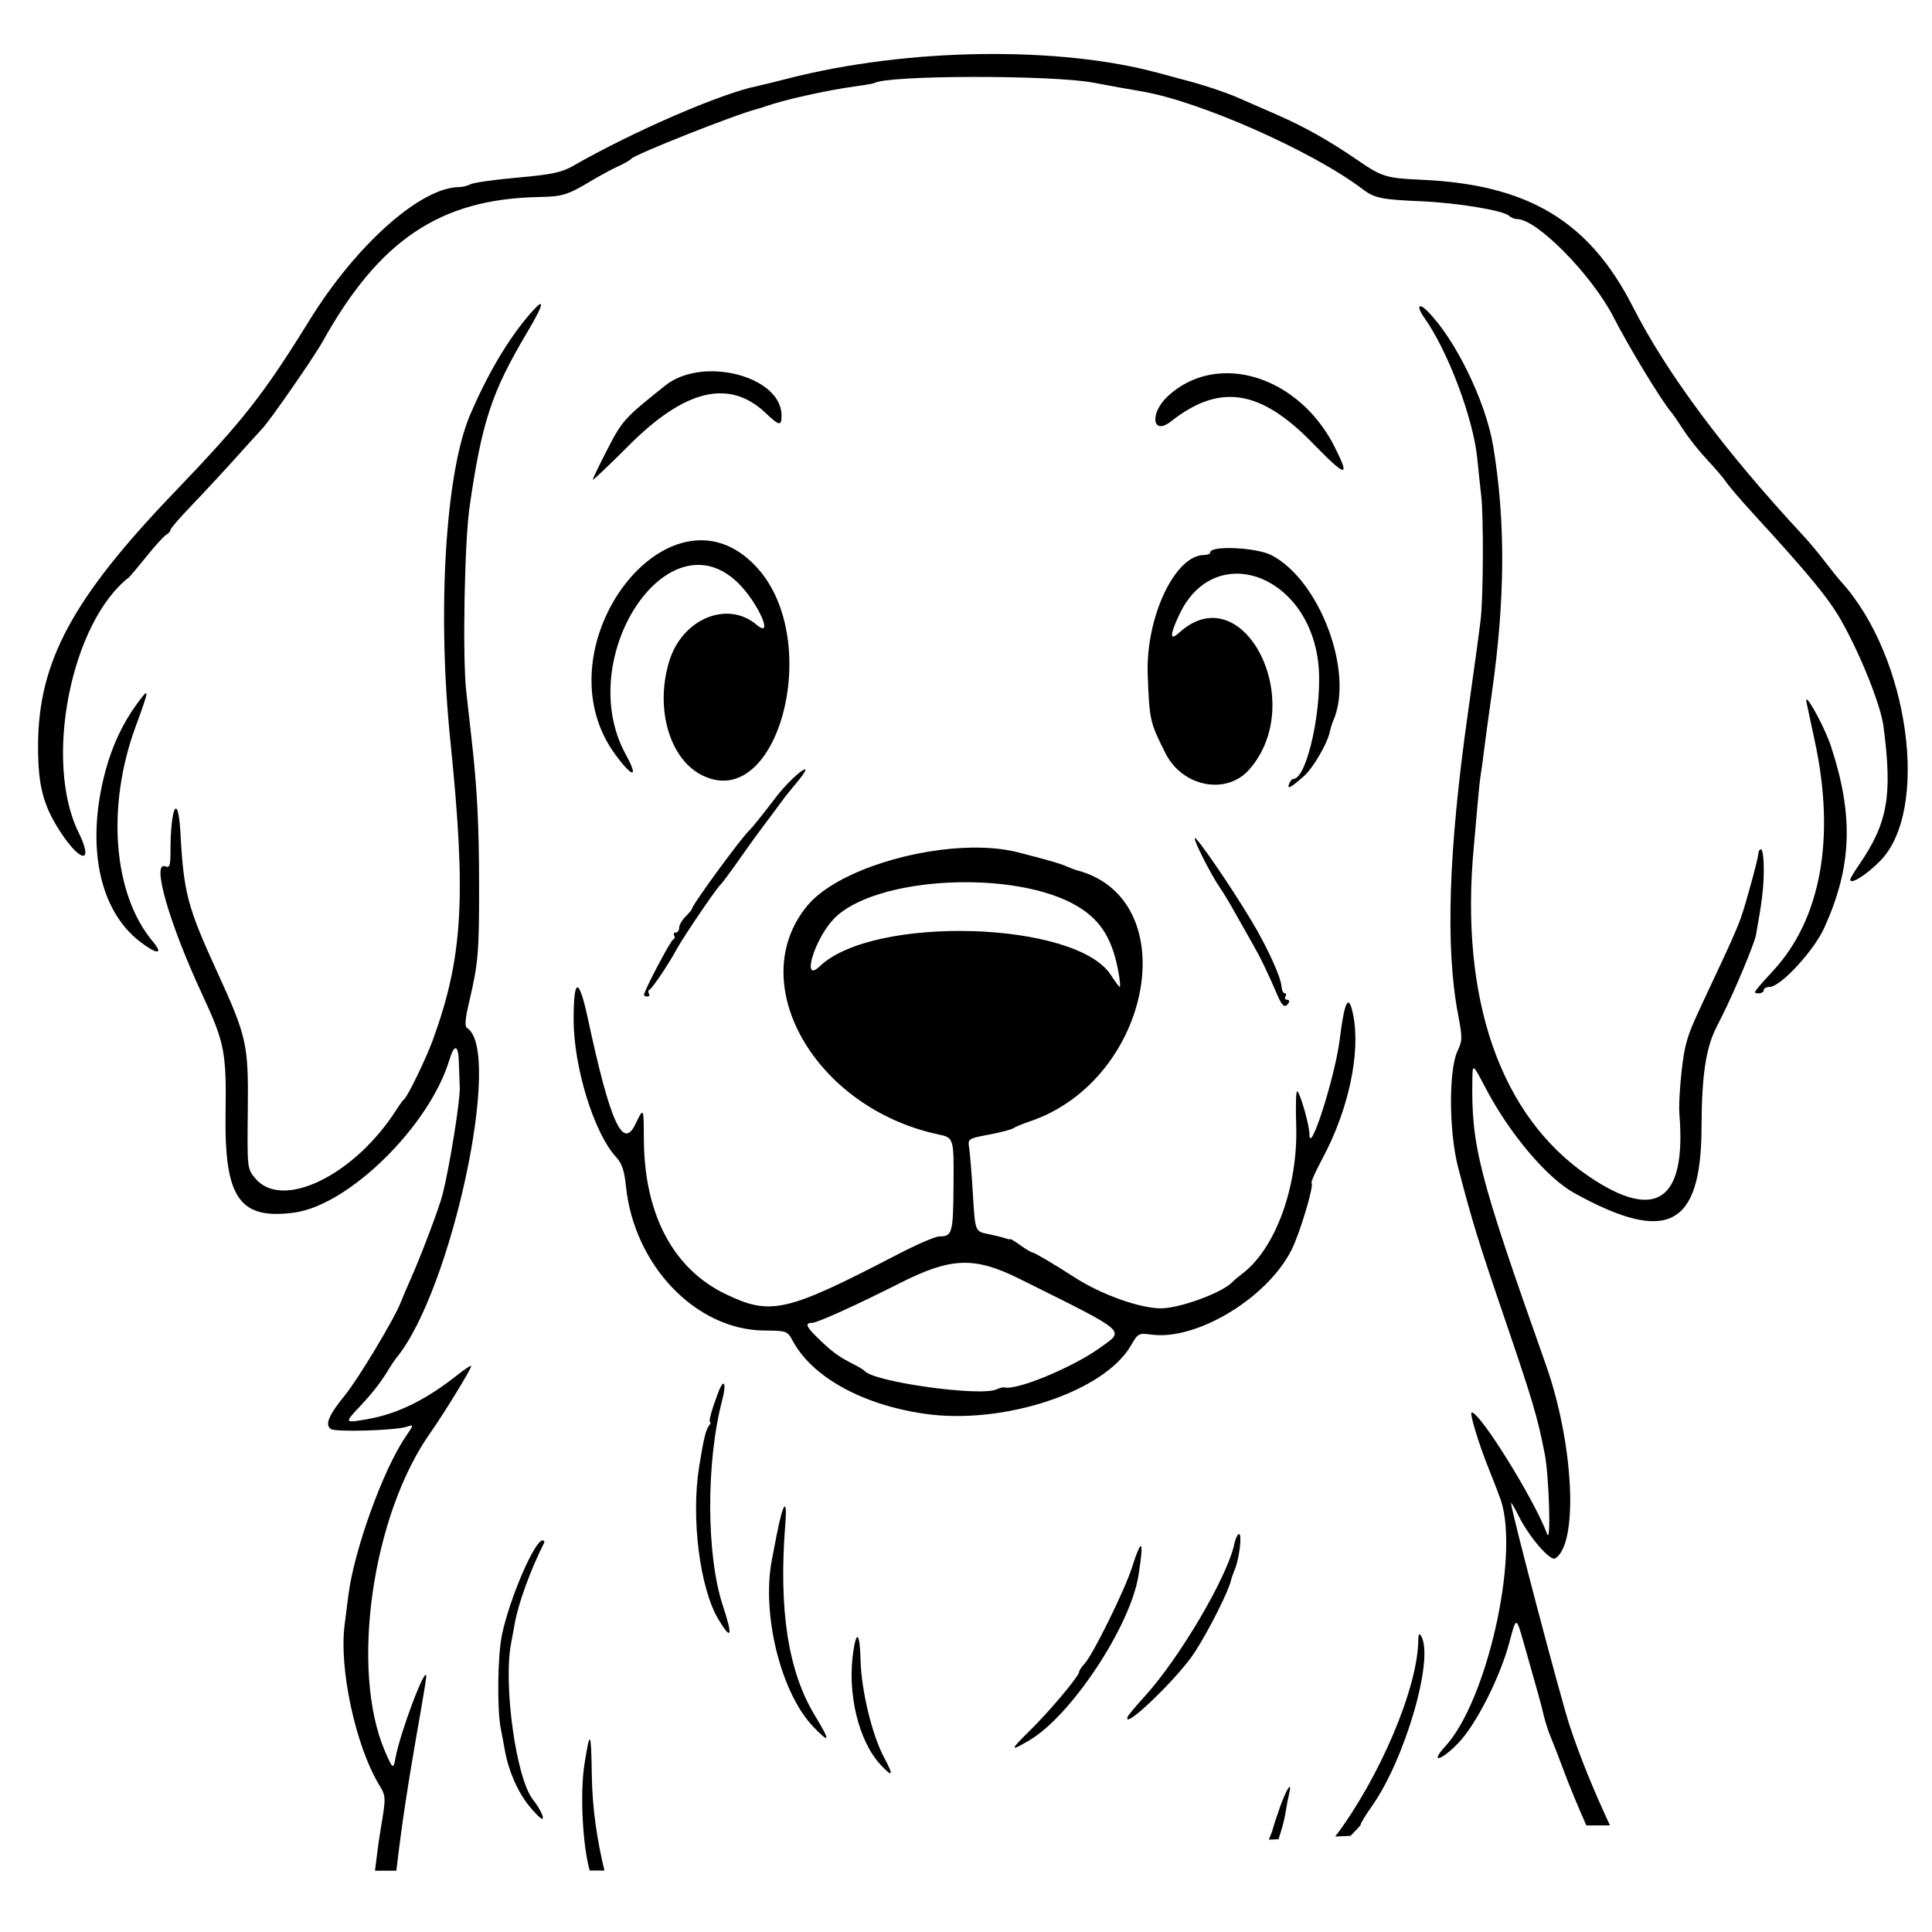
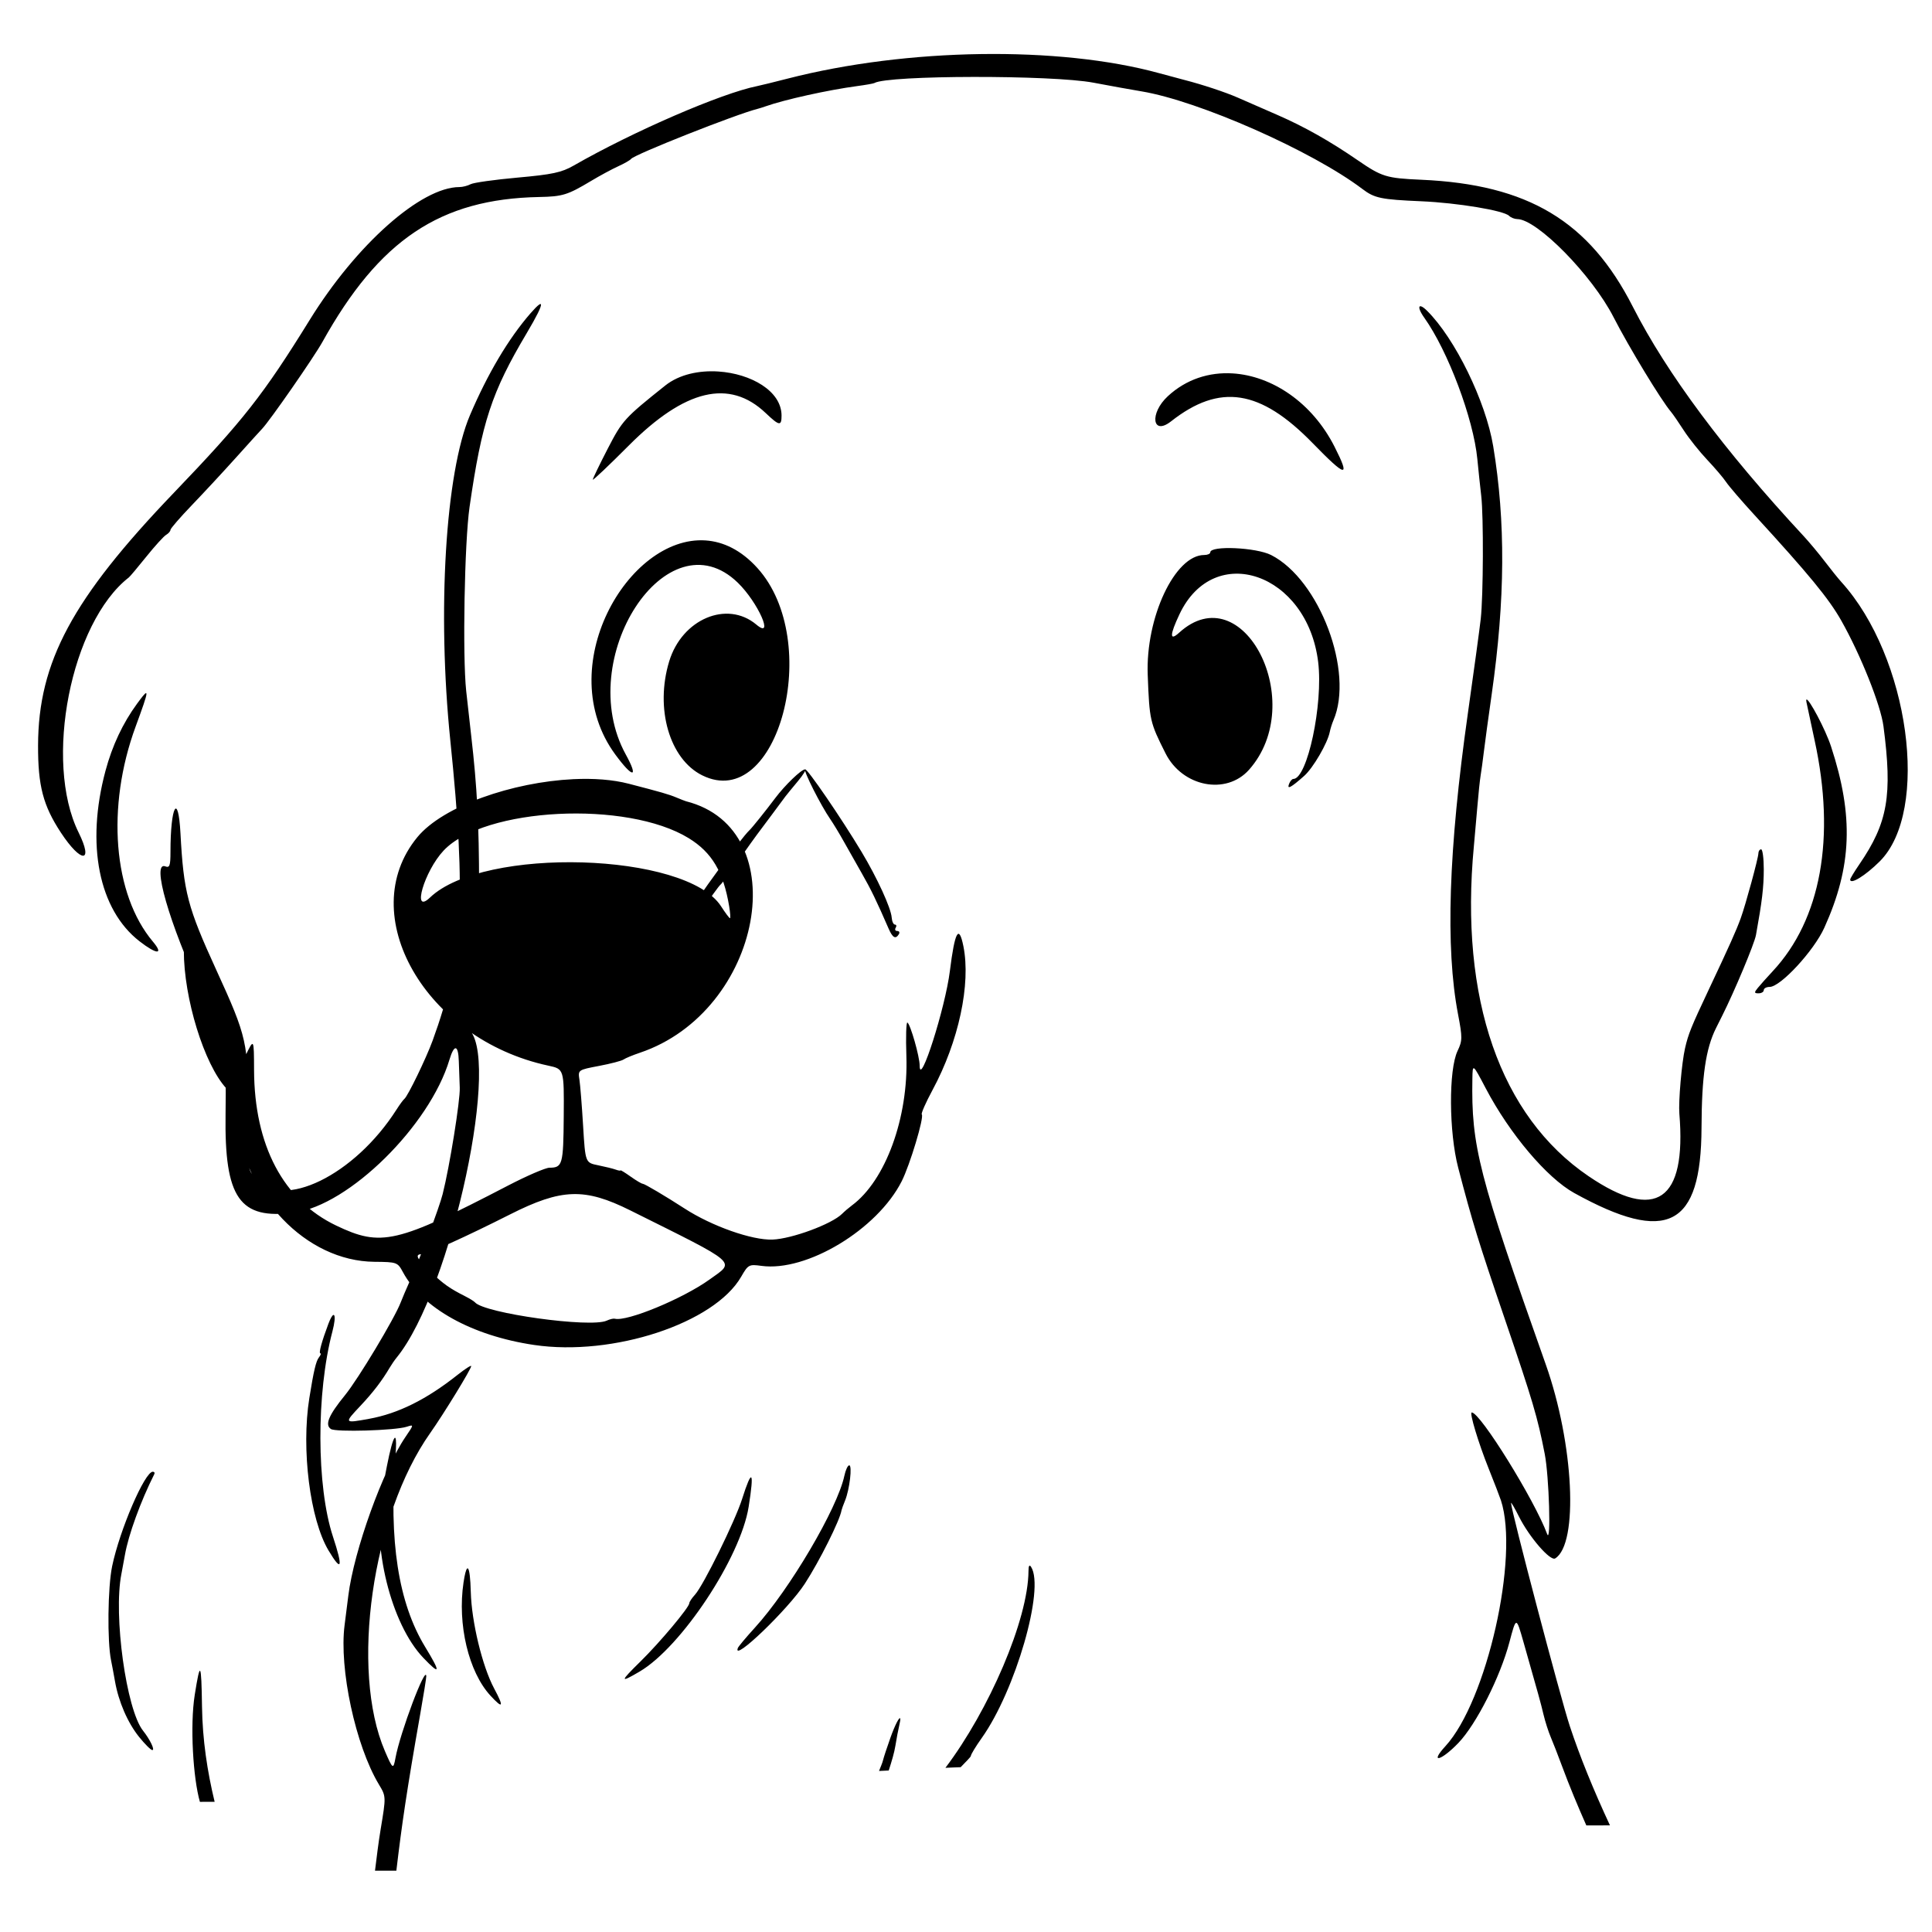
<svg xmlns="http://www.w3.org/2000/svg" width="500mm" height="500mm" viewBox="0 0 500 500" xml:space="preserve">
-   <path d="m253.77 13.993c-16.929 0.248-34.48 2.379-49.936 6.352-3.465 0.891-7.005 1.76-7.866 1.932-9.273 1.851-32.06 11.721-47.521 20.584-3.103 1.778-5.528 2.297-14.491 3.1-5.92 0.531-11.391 1.299-12.158 1.708-0.767 0.408-2.069 0.742-2.892 0.742-9.933 0-26.678 14.851-38.744 34.363-12.01 19.421-17.183 26.005-35.134 44.721-26.31 27.432-35.113 43.799-35.178 65.406-0.032 10.471 1.309 15.592 5.912 22.585 5.252 7.978 8.528 7.953 4.581-0.035-9.091-18.398-2.009-54.33 13.011-66.02 0.293-0.228 2.329-2.651 4.524-5.383 2.195-2.732 4.497-5.265 5.115-5.63 0.618-0.364 1.124-0.946 1.124-1.292 0-0.346 2.514-3.248 5.588-6.447 3.074-3.2 8.198-8.722 11.386-12.273 3.188-3.551 6.228-6.904 6.756-7.453 1.966-2.044 13.375-18.471 15.573-22.423 14.741-26.495 30.506-37.047 56.098-37.546 6.096-0.119 7.361-0.51 13.483-4.177 2.277-1.364 5.431-3.066 7.009-3.782 1.578-0.716 3.069-1.572 3.313-1.901 0.844-1.14 27.159-11.554 32.736-12.955 0.455-0.114 1.386-0.407 2.069-0.65 4.86-1.727 16.206-4.239 23.648-5.235 2.251-0.301 4.279-0.659 4.507-0.795 3.467-2.061 45.993-2.127 56.719-0.089 4.099 0.779 9.688 1.788 12.42 2.243 14.856 2.472 44.141 15.41 57.133 25.243 3.185 2.41 4.782 2.744 15.319 3.203 9.327 0.406 21.308 2.394 22.677 3.764 0.461 0.461 1.416 0.84 2.122 0.847 5.123 0.035 19.352 14.523 24.894 25.348 3.966 7.746 12.341 21.55 14.888 24.54 0.481 0.565 1.969 2.723 3.307 4.796 1.337 2.073 4.066 5.499 6.063 7.614 1.998 2.115 4.201 4.704 4.896 5.754 0.695 1.05 4.011 4.906 7.37 8.569 14.089 15.368 19.2 21.585 22.423 27.28 5.004 8.842 10.202 21.85 10.923 27.334 2.357 17.938 1.124 25.005-6.238 35.754-1.304 1.904-2.37 3.674-2.37 3.933 0 1.415 3.898-0.974 7.614-4.667 13.138-13.057 7.675-52.963-9.902-72.337-0.799-0.88-2.73-3.277-4.291-5.326-1.562-2.049-4.051-5.03-5.531-6.624-20.499-22.075-35.342-42.01-44.148-59.292-11.293-22.163-27.099-31.645-54.767-32.859-9.042-0.397-10.183-0.75-16.489-5.088-7.15-4.919-13.754-8.642-20.721-11.681-3.86-1.683-8.507-3.715-10.329-4.513-3.147-1.38-9.156-3.368-13.664-4.522-1.139-0.291-4.119-1.091-6.624-1.778-12.969-3.556-29.275-5.189-46.204-4.941zm-113.76 64.813c-0.038-0.189-0.228-0.16-0.569 0.093-0.455 0.337-1.18 1.072-2.178 2.219-5.663 6.51-11.036 15.557-15.629 26.317-6.353 14.88-8.523 50.796-5.09 84.225 4.174 40.643 3.26 56.153-4.576 77.629-1.69 4.631-6.434 14.418-7.324 15.109-0.293 0.228-1.202 1.463-2.018 2.746-10.837 17.018-29.538 26.157-36.526 17.851-2.13-2.531-2.13-2.531-1.971-17.567 0.183-17.342-0.185-18.987-8.149-36.392-7.456-16.295-8.455-20.105-9.274-35.364-0.581-10.822-2.589-7.096-2.589 4.803 0 3.561-0.217 4.17-1.327 3.744-3.653-1.402 0.97 14.673 9.508 33.059 5.858 12.616 6.315 14.942 6.077 31.043-0.322 21.769 3.621 27.415 17.807 25.492 14.147-1.919 35.009-22.482 40.131-39.557 1.235-4.117 2.302-3.936 2.428 0.413 0.056 1.935 0.166 5.01 0.244 6.831 0.138 3.235-2.64 20.51-4.429 27.543-0.927 3.645-5.607 16.023-8.517 22.526-0.91 2.035-1.962 4.509-2.338 5.497-1.556 4.092-10.971 19.778-14.394 23.979-4.27 5.242-5.29 7.683-3.671 8.781 1.243 0.843 16.572 0.392 19.596-0.576 1.912-0.612 1.911-0.611-0.28 2.603-5.842 8.569-13.358 29.431-14.807 41.097-0.269 2.163-0.703 5.593-0.965 7.622-1.456 11.257 2.833 31.182 8.876 41.238 1.87 3.112 1.87 3.111 0.458 11.592-0.603 3.625-1.017 7.168-1.464 10.725h5.527c1.385-11.729 2.71-20.869 6.158-40.41 0.892-5.052 1.606-9.524 1.587-9.937-0.138-2.99-6.791 14.677-7.973 21.174-0.553 3.041-0.708 2.94-2.741-1.786-9.024-20.976-3.323-60.983 11.726-82.296 3.497-4.952 10.615-16.575 10.615-17.331 0-0.29-1.584 0.727-3.52 2.261-8.064 6.39-15.369 10.02-22.922 11.389-6.486 1.176-6.493 1.165-2.263-3.324 3.271-3.471 5.598-6.504 7.623-9.937 0.473-0.802 1.273-1.964 1.778-2.581 14.276-17.473 27.536-79.539 18.228-85.318-0.645-0.4-0.494-2.327 0.519-6.624 2.377-10.087 2.617-12.863 2.598-30.073-0.017-16.221-0.511-25.63-2.041-38.916-0.42-3.643-1.003-8.86-1.297-11.593-0.978-9.091-0.441-38.526 0.868-47.611 3.166-21.972 5.706-29.702 14.791-44.989 2.569-4.323 3.812-6.851 3.696-7.419zm227.42 0.496c-0.317 0.239 0.027 1.314 1.16 2.905 6.153 8.642 12.739 26.176 13.742 36.585 0.285 2.96 0.739 7.246 1.008 9.523 0.625 5.28 0.542 25.915-0.128 31.878-0.281 2.505-1.78 13.498-3.33 24.428-5.009 35.323-5.838 60.614-2.551 77.834 1.161 6.081 1.152 6.862-0.116 9.522-2.336 4.904-2.25 20.983 0.162 30.223 3.673 14.069 5.217 19.087 11.984 38.918 7.305 21.406 8.556 25.63 10.419 35.19 1.121 5.753 1.653 23.492 0.62 20.701-3.264-8.823-17.308-31.465-19.516-31.465-0.658 0 1.706 7.845 4.367 14.49 1.459 3.643 2.896 7.37 3.193 8.28 4.766 14.612-3.662 51.903-14.372 63.594-4.225 4.612-1.113 3.829 3.367-0.847 4.616-4.818 10.81-17.05 13.192-26.05 1.762-6.657 1.762-6.656 3.616-0.147 3.988 14.005 4.463 15.724 5.219 18.893 0.43 1.802 1.266 4.411 1.857 5.796 0.592 1.385 1.903 4.754 2.914 7.487 1.945 5.255 4.074 10.327 6.299 15.373 2.039-1e-3 4.079-2e-3 6.118-7e-3 -4.208-9.052-7.738-17.651-10.402-25.717-2.396-7.255-15.199-55.867-15.199-57.71 0-0.318 0.925 1.266 2.056 3.519 2.679 5.337 8.107 11.603 9.373 10.82 6.088-3.763 4.829-29.675-2.439-50.196-17.445-49.258-19.293-56.452-18.994-73.941 0.068-3.972 0.068-3.971 3.462 2.485 6.192 11.778 15.822 23.171 22.892 27.083 24.073 13.32 32.859 8.814 32.948-16.901 0.046-13.26 1.086-20.423 3.739-25.75 0.431-0.866 1.153-2.308 1.603-3.204 3.21-6.392 8.339-18.646 8.748-20.901 1.583-8.725 2.018-12.368 2.021-17.009 2e-3 -2.846-0.305-5.175-0.685-5.175-0.38 0-0.699 0.465-0.708 1.035-0.021 1.242-3.292 13.263-4.562 16.768-1.171 3.229-2.869 7.02-8.351 18.64-4.475 9.485-5.231 11.358-6.073 15.036-0.862 3.766-1.729 13.778-1.467 16.938 1.87 22.584-6.038 28.029-23.492 16.177-22.866-15.528-33.436-45.941-29.688-85.421 0.238-2.505 0.648-7.163 0.912-10.351 0.263-3.188 0.635-6.727 0.826-7.866 0.192-1.139 0.573-3.934 0.846-6.211 0.273-2.277 1.188-8.984 2.033-14.904 3.495-24.503 3.616-44.679 0.386-64.171-1.925-11.616-9.875-27.891-17.131-35.067-0.564-0.558-1.017-0.902-1.348-1.059v0.001c-0.248-0.118-0.427-0.132-0.533-0.052zm-181.49 16.843c-5.01-0.333-10.154 0.741-13.791 3.643-10.552 8.418-11.084 9.004-14.892 16.376-2.115 4.095-3.845 7.681-3.845 7.967 0 0.286 4.192-3.686 9.315-8.826 14.54-14.589 26.057-17.322 35.433-8.408 3.521 3.347 4.105 3.441 4.105 0.663 0-6.402-7.975-10.861-16.324-11.415zm133.07 0.491c-6.065-0.373-12.014 1.491-16.785 5.912-4.799 4.448-4.029 10.326 0.851 6.491 12.588-9.893 23.077-8.277 36.64 5.646 8.707 8.938 9.81 9.125 5.681 0.962-5.845-11.555-16.278-18.389-26.386-19.011zm-136.47 43.223c-20.045-1.289-39.826 32.938-23.305 55.404 4.563 6.207 6.126 6.204 2.714-2e-3 -13.636-24.808 10.748-62.181 29.003-44.451 5.232 5.082 9.549 14.841 4.796 10.841-7.572-6.372-19.235-1.453-22.567 9.517-3.708 12.209 0.093 25.304 8.563 29.496v-1e-3c19.604 9.704 31.412-34.685 14.273-53.656-4.211-4.661-8.851-6.851-13.477-7.148zm137.1 2.015c-3.454-0.154-6.422 0.166-6.422 1.07 0 0.38-0.705 0.69-1.566 0.69-7.579 0-15.195 16.168-14.624 31.044 0.452 11.764 0.561 12.246 4.611 20.292 4.362 8.667 15.708 10.891 21.615 4.235 15.405-17.359-1.543-50.539-18.108-35.451-2.483 2.261-2.445 0.603 0.11-4.802 8.968-18.969 33.101-10.617 35.888 12.42 1.316 10.877-2.808 30.223-6.442 30.223-0.333 0-0.827 0.578-1.098 1.285-0.59 1.537 0.489 0.964 3.917-2.08 2.323-2.063 6.057-8.483 6.626-11.393 0.158-0.811 0.579-2.149 0.935-2.975 5.397-12.521-3.594-36.402-16.107-42.786-1.941-0.99-5.88-1.618-9.333-1.772zm-281.87 37.513c-0.286 0.047-1.055 1.032-2.295 2.725-3.699 5.052-6.431 10.865-8.184 17.412-5.097 19.032-1.726 35.889 8.815 44.079 4.478 3.479 6.36 3.533 3.47 0.097-10.293-12.233-12.116-34.865-4.48-55.65 1.826-4.97 2.747-7.583 2.798-8.39 0.012-0.202-0.029-0.29-0.124-0.274zm429.75 1.656c-0.085 0.047-0.098 0.261-0.012 0.679 0.229 1.139 1.185 5.61 2.126 9.937 5.466 25.14 1.626 46.284-10.837 59.669-1.511 1.623-3.258 3.579-3.883 4.347-0.979 1.204-0.951 1.397 0.207 1.397 0.739 0 1.343-0.372 1.343-0.828s0.68-0.829 1.512-0.829c2.821 0 11.456-9.343 14.157-15.319 7.149-15.817 7.638-28.885 1.75-46.874-1.491-4.556-5.767-12.503-6.363-12.18zm-259.17 18.072c-0.973 5e-3 -5.241 4.118-7.744 7.461-2.371 3.167-5.972 7.656-6.631 8.267-2.194 2.031-14.898 19.401-14.898 20.369 0 0.182-0.746 1.077-1.656 1.988-0.911 0.911-1.655 2.215-1.655 2.898 0 0.683-0.395 1.242-0.878 1.242-0.482 0-0.666 0.34-0.408 0.757 0.257 0.417 0.138 0.882-0.264 1.035-0.667 0.253-7.559 13.324-7.559 14.336 0 0.238 0.395 0.433 0.878 0.433 0.482 0 0.666-0.342 0.408-0.758-0.258-0.417-0.186-0.882 0.158-1.035 0.738-0.327 4.878-6.5 7.127-10.628 1.736-3.186 10.384-15.9 11.264-16.561 0.303-0.228 2.386-3.023 4.629-6.211 2.242-3.188 4.367-6.169 4.723-6.624 0.356-0.455 2.026-2.691 3.712-4.968 1.686-2.277 3.345-4.513 3.686-4.969 0.341-0.455 1.788-2.225 3.217-3.933 1.429-1.708 2.28-3.103 1.891-3.1zm100.88 17.784c-0.426 0.426 4.117 9.401 6.503 12.848 0.788 1.139 2.367 3.747 3.509 5.796 1.141 2.049 3.248 5.776 4.683 8.28 2.345 4.094 3.815 7.126 6.924 14.283h1e-3c1.043 2.4 1.808 2.818 2.655 1.449 0.281-0.455 0.095-0.828-0.414-0.828-0.509 0-0.695-0.372-0.413-0.828 0.281-0.455 0.195-0.829-0.19-0.829-0.385 0-0.762-0.819-0.837-1.821-0.188-2.491-3.729-10.211-7.79-16.985-5.247-8.751-14.187-21.809-14.629-21.367zm-59.968 2.533c-15.658 0.75-33.709 6.917-40.375 15.018-16.447 19.986 2.071 52.297 33.884 59.12 4.093 0.878 4.093 0.878 4.004 13.035-0.093 12.596-0.305 13.364-3.711 13.386-1.013 7e-3 -5.858 2.099-10.765 4.65-28.777 14.956-32.768 15.883-44.397 10.325-13.707-6.551-21.202-20.739-21.273-40.27-0.03-8.227-0.03-8.227-2.224-3.689-3.234 6.689-6.523-0.646-12.246-27.309-2.342-10.909-3.683-10.888-3.704 0.058-0.025 12.343 5.271 29.523 11.01 35.716 1.479 1.595 2.118 3.492 2.53 7.517 2.1 20.493 18.102 37.194 35.788 37.349 5.818 0.051 5.996 0.116 7.367 2.662 5.038 9.355 17.865 16.479 33.961 18.86 20.418 3.021 46.658-5.627 53.583-17.66 1.803-3.133 2.02-3.251 5.242-2.809 11.716 1.606 29.999-9.424 36.304-21.902 2.132-4.219 5.86-16.625 5.196-17.289-0.224-0.224 1.032-3.078 2.792-6.343 6.756-12.532 9.948-27.418 7.976-37.194-1.163-5.765-2.225-3.817-3.498 6.417-1.189 9.56-7.818 30.323-7.818 24.486 0-2.302-2.376-10.659-3.17-11.149-0.318-0.196-0.439 3.718-0.268 8.698 0.545 15.932-5.39 32.193-14.101 38.636-0.783 0.579-1.93 1.56-2.548 2.178-2.645 2.645-13.002 6.476-18.001 6.659-5.309 0.194-15.696-3.473-22.723-8.022-4.943-3.2-10.388-6.423-10.852-6.423-0.293 0-1.709-0.837-3.146-1.86-1.437-1.023-2.612-1.744-2.612-1.603s-0.559 0.052-1.242-0.199c-0.683-0.251-2.732-0.757-4.553-1.124-3.312-0.667-3.312-0.668-3.883-10.155-0.314-5.218-0.744-10.619-0.956-12.004-0.383-2.509-0.365-2.522 5.083-3.555 3.007-0.57 5.858-1.315 6.336-1.656 0.479-0.341 2.361-1.122 4.183-1.734 31.808-10.697 40.513-57.891 12.006-65.094-0.228-0.058-1.367-0.503-2.533-0.99-1.932-0.807-3.904-1.376-12.296-3.551-4.177-1.083-9.13-1.436-14.35-1.186zm-3.899 8.997c12.545-0.631 25.773 1.362 33.765 6.279 5.992 3.687 8.961 8.685 10.458 17.604 0.287 1.708 0.38 3.104 0.208 3.104-0.172 0-1.215-1.396-2.318-3.104-9.019-13.96-61.456-15.52-75.317-2.24-4.81 4.608-1.481-6.839 3.539-12.171 5.258-5.584 17.12-8.841 29.665-9.472zm3.642 98.393c4.634-0.154 9.081 1.266 14.985 4.208 28.434 14.169 27.194 13.09 20.539 17.877-6.924 4.98-21.398 10.97-24.545 10.158-0.36-0.093-1.292 0.129-2.071 0.494-4.147 1.94-31.707-1.887-34.122-4.739-0.228-0.269-1.345-0.963-2.484-1.54-4.11-2.087-5.583-3.127-8.974-6.34-3.68-3.488-4.202-4.581-2.188-4.581 1.345 0 11.263-4.486 22.753-10.291 6.651-3.361 11.472-5.091 16.106-5.245zm-61.845 31.275c-0.284 0.086-0.734 0.803-1.287 2.272-1.698 4.51-2.561 7.659-2.098 7.659 0.26 0 0.103 0.467-0.349 1.036-0.767 0.966-1.359 3.477-2.494 10.557-2.12 13.238 0.17 31.399 4.975 39.432 3.422 5.721 3.803 4.504 1.132-3.619-4.269-12.987-4.329-37.156-0.132-53.067 0.591-2.241 0.7-3.72 0.478-4.149-0.056-0.107-0.132-0.149-0.227-0.121zm16.06 31.867c-0.068-0.121-0.155-0.117-0.26 0.012-0.42 0.511-1.12 2.991-1.955 7.263-0.287 1.468-0.845 4.346-1.24 6.395-2.716 14.114 2.304 34.439 10.669 43.195 4.437 4.644 4.565 3.888 0.474-2.829-6.939-11.394-9.423-27.411-7.675-49.474 0.214-2.702 0.188-4.197-0.014-4.561zm117.44 7.044c-0.376 0-0.941 1.211-1.255 2.691-1.795 8.454-14.165 29.458-23.159 39.323-2.277 2.498-4.264 4.872-4.416 5.276-1.464 3.899 13.035-10.028 17.338-16.653 3.81-5.867 9.1-16.451 9.504-19.018 0.038-0.242 0.45-1.372 0.915-2.511 1.169-2.859 1.905-9.109 1.073-9.109zm-180.24 1.656c-2.079 0-8.551 15.039-10.512 24.426-1.145 5.483-1.304 19.462-0.278 24.428 0.235 1.139 0.689 3.56 1.008 5.382 0.925 5.284 3.278 10.718 6.233 14.395 1.506 1.874 3.051 3.408 3.434 3.408 0.716 0-0.591-2.72-2.416-5.026-4.33-5.473-7.7-29.866-5.598-40.515 0.225-1.139 0.638-3.375 0.918-4.969 0.913-5.21 4.046-13.824 7.604-20.907 0.171-0.342-5e-3 -0.622-0.394-0.622zm154.89 1.5c-0.288-0.35-1.085 1.488-2.368 5.538-1.81 5.714-10.027 22.408-12.203 24.79-0.807 0.883-1.467 1.873-1.467 2.201 0 1.061-7.604 10.139-12.59 15.031-5.414 5.312-5.456 5.702-0.288 2.673 10.795-6.327 26.144-29.507 28.237-42.646 0.749-4.699 0.967-7.237 0.679-7.587zm71.923 22.885c-0.114 0.17-0.173 0.599-0.178 1.285-0.078 12.67-10.245 36.088-21.501 50.963 0.542-0.032 1.085-0.042 1.627-0.077 0.773-0.042 1.547-0.052 2.321-0.09 1.116-1.168 2.636-2.659 2.636-2.909 0-0.377 1.26-2.456 2.8-4.62 8.744-12.294 16.366-38.664 12.799-44.284-0.221-0.349-0.39-0.437-0.503-0.267zm-145.47 0.685c-0.283 0.275-0.601 1.462-0.923 3.604-1.623 10.822 1.316 23.156 6.977 29.287 3.264 3.534 3.542 2.987 0.949-1.862-3.063-5.73-5.841-17.211-6.046-24.996-0.093-3.53-0.349-5.566-0.689-6.005-0.085-0.11-0.175-0.12-0.269-0.028zm-69.072 26.49c-0.272-0.432-0.701 1.702-1.414 6.205-1.262 7.975-0.413 21.61 1.339 27.67 1.271-2e-3 2.542-7e-3 3.812-0.01-1.887-7.822-3.142-15.975-3.268-24.664-0.084-5.768-0.199-8.768-0.47-9.2zm181.17 12.336c-0.147-0.637-1.304 1.477-2.564 5.021-0.854 2.4-1.703 4.982-1.887 5.738-0.194 0.796-0.667 1.836-1.038 2.788 0.837-0.039 1.674-0.084 2.511-0.119 0.766-2.35 1.45-4.652 1.732-6.444 0.279-1.775 0.74-4.197 1.024-5.382 0.209-0.873 0.272-1.39 0.223-1.603z" stroke-width="3.13" />
+   <path d="m253.77 13.993c-16.929 0.248-34.48 2.379-49.936 6.352-3.465 0.891-7.005 1.76-7.866 1.932-9.273 1.851-32.06 11.721-47.521 20.584-3.103 1.778-5.528 2.297-14.491 3.1-5.92 0.531-11.391 1.299-12.158 1.708-0.767 0.408-2.069 0.742-2.892 0.742-9.933 0-26.678 14.851-38.744 34.363-12.01 19.421-17.183 26.005-35.134 44.721-26.31 27.432-35.113 43.799-35.178 65.406-0.032 10.471 1.309 15.592 5.912 22.585 5.252 7.978 8.528 7.953 4.581-0.035-9.091-18.398-2.009-54.33 13.011-66.02 0.293-0.228 2.329-2.651 4.524-5.383 2.195-2.732 4.497-5.265 5.115-5.63 0.618-0.364 1.124-0.946 1.124-1.292 0-0.346 2.514-3.248 5.588-6.447 3.074-3.2 8.198-8.722 11.386-12.273 3.188-3.551 6.228-6.904 6.756-7.453 1.966-2.044 13.375-18.471 15.573-22.423 14.741-26.495 30.506-37.047 56.098-37.546 6.096-0.119 7.361-0.51 13.483-4.177 2.277-1.364 5.431-3.066 7.009-3.782 1.578-0.716 3.069-1.572 3.313-1.901 0.844-1.14 27.159-11.554 32.736-12.955 0.455-0.114 1.386-0.407 2.069-0.65 4.86-1.727 16.206-4.239 23.648-5.235 2.251-0.301 4.279-0.659 4.507-0.795 3.467-2.061 45.993-2.127 56.719-0.089 4.099 0.779 9.688 1.788 12.42 2.243 14.856 2.472 44.141 15.41 57.133 25.243 3.185 2.41 4.782 2.744 15.319 3.203 9.327 0.406 21.308 2.394 22.677 3.764 0.461 0.461 1.416 0.84 2.122 0.847 5.123 0.035 19.352 14.523 24.894 25.348 3.966 7.746 12.341 21.55 14.888 24.54 0.481 0.565 1.969 2.723 3.307 4.796 1.337 2.073 4.066 5.499 6.063 7.614 1.998 2.115 4.201 4.704 4.896 5.754 0.695 1.05 4.011 4.906 7.37 8.569 14.089 15.368 19.2 21.585 22.423 27.28 5.004 8.842 10.202 21.85 10.923 27.334 2.357 17.938 1.124 25.005-6.238 35.754-1.304 1.904-2.37 3.674-2.37 3.933 0 1.415 3.898-0.974 7.614-4.667 13.138-13.057 7.675-52.963-9.902-72.337-0.799-0.88-2.73-3.277-4.291-5.326-1.562-2.049-4.051-5.03-5.531-6.624-20.499-22.075-35.342-42.01-44.148-59.292-11.293-22.163-27.099-31.645-54.767-32.859-9.042-0.397-10.183-0.75-16.489-5.088-7.15-4.919-13.754-8.642-20.721-11.681-3.86-1.683-8.507-3.715-10.329-4.513-3.147-1.38-9.156-3.368-13.664-4.522-1.139-0.291-4.119-1.091-6.624-1.778-12.969-3.556-29.275-5.189-46.204-4.941zm-113.76 64.813c-0.038-0.189-0.228-0.16-0.569 0.093-0.455 0.337-1.18 1.072-2.178 2.219-5.663 6.51-11.036 15.557-15.629 26.317-6.353 14.88-8.523 50.796-5.09 84.225 4.174 40.643 3.26 56.153-4.576 77.629-1.69 4.631-6.434 14.418-7.324 15.109-0.293 0.228-1.202 1.463-2.018 2.746-10.837 17.018-29.538 26.157-36.526 17.851-2.13-2.531-2.13-2.531-1.971-17.567 0.183-17.342-0.185-18.987-8.149-36.392-7.456-16.295-8.455-20.105-9.274-35.364-0.581-10.822-2.589-7.096-2.589 4.803 0 3.561-0.217 4.17-1.327 3.744-3.653-1.402 0.97 14.673 9.508 33.059 5.858 12.616 6.315 14.942 6.077 31.043-0.322 21.769 3.621 27.415 17.807 25.492 14.147-1.919 35.009-22.482 40.131-39.557 1.235-4.117 2.302-3.936 2.428 0.413 0.056 1.935 0.166 5.01 0.244 6.831 0.138 3.235-2.64 20.51-4.429 27.543-0.927 3.645-5.607 16.023-8.517 22.526-0.91 2.035-1.962 4.509-2.338 5.497-1.556 4.092-10.971 19.778-14.394 23.979-4.27 5.242-5.29 7.683-3.671 8.781 1.243 0.843 16.572 0.392 19.596-0.576 1.912-0.612 1.911-0.611-0.28 2.603-5.842 8.569-13.358 29.431-14.807 41.097-0.269 2.163-0.703 5.593-0.965 7.622-1.456 11.257 2.833 31.182 8.876 41.238 1.87 3.112 1.87 3.111 0.458 11.592-0.603 3.625-1.017 7.168-1.464 10.725h5.527c1.385-11.729 2.71-20.869 6.158-40.41 0.892-5.052 1.606-9.524 1.587-9.937-0.138-2.99-6.791 14.677-7.973 21.174-0.553 3.041-0.708 2.94-2.741-1.786-9.024-20.976-3.323-60.983 11.726-82.296 3.497-4.952 10.615-16.575 10.615-17.331 0-0.29-1.584 0.727-3.52 2.261-8.064 6.39-15.369 10.02-22.922 11.389-6.486 1.176-6.493 1.165-2.263-3.324 3.271-3.471 5.598-6.504 7.623-9.937 0.473-0.802 1.273-1.964 1.778-2.581 14.276-17.473 27.536-79.539 18.228-85.318-0.645-0.4-0.494-2.327 0.519-6.624 2.377-10.087 2.617-12.863 2.598-30.073-0.017-16.221-0.511-25.63-2.041-38.916-0.42-3.643-1.003-8.86-1.297-11.593-0.978-9.091-0.441-38.526 0.868-47.611 3.166-21.972 5.706-29.702 14.791-44.989 2.569-4.323 3.812-6.851 3.696-7.419zm227.42 0.496c-0.317 0.239 0.027 1.314 1.16 2.905 6.153 8.642 12.739 26.176 13.742 36.585 0.285 2.96 0.739 7.246 1.008 9.523 0.625 5.28 0.542 25.915-0.128 31.878-0.281 2.505-1.78 13.498-3.33 24.428-5.009 35.323-5.838 60.614-2.551 77.834 1.161 6.081 1.152 6.862-0.116 9.522-2.336 4.904-2.25 20.983 0.162 30.223 3.673 14.069 5.217 19.087 11.984 38.918 7.305 21.406 8.556 25.63 10.419 35.19 1.121 5.753 1.653 23.492 0.62 20.701-3.264-8.823-17.308-31.465-19.516-31.465-0.658 0 1.706 7.845 4.367 14.49 1.459 3.643 2.896 7.37 3.193 8.28 4.766 14.612-3.662 51.903-14.372 63.594-4.225 4.612-1.113 3.829 3.367-0.847 4.616-4.818 10.81-17.05 13.192-26.05 1.762-6.657 1.762-6.656 3.616-0.147 3.988 14.005 4.463 15.724 5.219 18.893 0.43 1.802 1.266 4.411 1.857 5.796 0.592 1.385 1.903 4.754 2.914 7.487 1.945 5.255 4.074 10.327 6.299 15.373 2.039-1e-3 4.079-2e-3 6.118-7e-3 -4.208-9.052-7.738-17.651-10.402-25.717-2.396-7.255-15.199-55.867-15.199-57.71 0-0.318 0.925 1.266 2.056 3.519 2.679 5.337 8.107 11.603 9.373 10.82 6.088-3.763 4.829-29.675-2.439-50.196-17.445-49.258-19.293-56.452-18.994-73.941 0.068-3.972 0.068-3.971 3.462 2.485 6.192 11.778 15.822 23.171 22.892 27.083 24.073 13.32 32.859 8.814 32.948-16.901 0.046-13.26 1.086-20.423 3.739-25.75 0.431-0.866 1.153-2.308 1.603-3.204 3.21-6.392 8.339-18.646 8.748-20.901 1.583-8.725 2.018-12.368 2.021-17.009 2e-3 -2.846-0.305-5.175-0.685-5.175-0.38 0-0.699 0.465-0.708 1.035-0.021 1.242-3.292 13.263-4.562 16.768-1.171 3.229-2.869 7.02-8.351 18.64-4.475 9.485-5.231 11.358-6.073 15.036-0.862 3.766-1.729 13.778-1.467 16.938 1.87 22.584-6.038 28.029-23.492 16.177-22.866-15.528-33.436-45.941-29.688-85.421 0.238-2.505 0.648-7.163 0.912-10.351 0.263-3.188 0.635-6.727 0.826-7.866 0.192-1.139 0.573-3.934 0.846-6.211 0.273-2.277 1.188-8.984 2.033-14.904 3.495-24.503 3.616-44.679 0.386-64.171-1.925-11.616-9.875-27.891-17.131-35.067-0.564-0.558-1.017-0.902-1.348-1.059v0.001c-0.248-0.118-0.427-0.132-0.533-0.052zm-181.49 16.843c-5.01-0.333-10.154 0.741-13.791 3.643-10.552 8.418-11.084 9.004-14.892 16.376-2.115 4.095-3.845 7.681-3.845 7.967 0 0.286 4.192-3.686 9.315-8.826 14.54-14.589 26.057-17.322 35.433-8.408 3.521 3.347 4.105 3.441 4.105 0.663 0-6.402-7.975-10.861-16.324-11.415zm133.07 0.491c-6.065-0.373-12.014 1.491-16.785 5.912-4.799 4.448-4.029 10.326 0.851 6.491 12.588-9.893 23.077-8.277 36.64 5.646 8.707 8.938 9.81 9.125 5.681 0.962-5.845-11.555-16.278-18.389-26.386-19.011zm-136.47 43.223c-20.045-1.289-39.826 32.938-23.305 55.404 4.563 6.207 6.126 6.204 2.714-2e-3 -13.636-24.808 10.748-62.181 29.003-44.451 5.232 5.082 9.549 14.841 4.796 10.841-7.572-6.372-19.235-1.453-22.567 9.517-3.708 12.209 0.093 25.304 8.563 29.496v-1e-3c19.604 9.704 31.412-34.685 14.273-53.656-4.211-4.661-8.851-6.851-13.477-7.148zm137.1 2.015c-3.454-0.154-6.422 0.166-6.422 1.07 0 0.38-0.705 0.69-1.566 0.69-7.579 0-15.195 16.168-14.624 31.044 0.452 11.764 0.561 12.246 4.611 20.292 4.362 8.667 15.708 10.891 21.615 4.235 15.405-17.359-1.543-50.539-18.108-35.451-2.483 2.261-2.445 0.603 0.11-4.802 8.968-18.969 33.101-10.617 35.888 12.42 1.316 10.877-2.808 30.223-6.442 30.223-0.333 0-0.827 0.578-1.098 1.285-0.59 1.537 0.489 0.964 3.917-2.08 2.323-2.063 6.057-8.483 6.626-11.393 0.158-0.811 0.579-2.149 0.935-2.975 5.397-12.521-3.594-36.402-16.107-42.786-1.941-0.99-5.88-1.618-9.333-1.772zm-281.87 37.513c-0.286 0.047-1.055 1.032-2.295 2.725-3.699 5.052-6.431 10.865-8.184 17.412-5.097 19.032-1.726 35.889 8.815 44.079 4.478 3.479 6.36 3.533 3.47 0.097-10.293-12.233-12.116-34.865-4.48-55.65 1.826-4.97 2.747-7.583 2.798-8.39 0.012-0.202-0.029-0.29-0.124-0.274zm429.75 1.656c-0.085 0.047-0.098 0.261-0.012 0.679 0.229 1.139 1.185 5.61 2.126 9.937 5.466 25.14 1.626 46.284-10.837 59.669-1.511 1.623-3.258 3.579-3.883 4.347-0.979 1.204-0.951 1.397 0.207 1.397 0.739 0 1.343-0.372 1.343-0.828s0.68-0.829 1.512-0.829c2.821 0 11.456-9.343 14.157-15.319 7.149-15.817 7.638-28.885 1.75-46.874-1.491-4.556-5.767-12.503-6.363-12.18zm-259.17 18.072c-0.973 5e-3 -5.241 4.118-7.744 7.461-2.371 3.167-5.972 7.656-6.631 8.267-2.194 2.031-14.898 19.401-14.898 20.369 0 0.182-0.746 1.077-1.656 1.988-0.911 0.911-1.655 2.215-1.655 2.898 0 0.683-0.395 1.242-0.878 1.242-0.482 0-0.666 0.34-0.408 0.757 0.257 0.417 0.138 0.882-0.264 1.035-0.667 0.253-7.559 13.324-7.559 14.336 0 0.238 0.395 0.433 0.878 0.433 0.482 0 0.666-0.342 0.408-0.758-0.258-0.417-0.186-0.882 0.158-1.035 0.738-0.327 4.878-6.5 7.127-10.628 1.736-3.186 10.384-15.9 11.264-16.561 0.303-0.228 2.386-3.023 4.629-6.211 2.242-3.188 4.367-6.169 4.723-6.624 0.356-0.455 2.026-2.691 3.712-4.968 1.686-2.277 3.345-4.513 3.686-4.969 0.341-0.455 1.788-2.225 3.217-3.933 1.429-1.708 2.28-3.103 1.891-3.1zc-0.426 0.426 4.117 9.401 6.503 12.848 0.788 1.139 2.367 3.747 3.509 5.796 1.141 2.049 3.248 5.776 4.683 8.28 2.345 4.094 3.815 7.126 6.924 14.283h1e-3c1.043 2.4 1.808 2.818 2.655 1.449 0.281-0.455 0.095-0.828-0.414-0.828-0.509 0-0.695-0.372-0.413-0.828 0.281-0.455 0.195-0.829-0.19-0.829-0.385 0-0.762-0.819-0.837-1.821-0.188-2.491-3.729-10.211-7.79-16.985-5.247-8.751-14.187-21.809-14.629-21.367zm-59.968 2.533c-15.658 0.75-33.709 6.917-40.375 15.018-16.447 19.986 2.071 52.297 33.884 59.12 4.093 0.878 4.093 0.878 4.004 13.035-0.093 12.596-0.305 13.364-3.711 13.386-1.013 7e-3 -5.858 2.099-10.765 4.65-28.777 14.956-32.768 15.883-44.397 10.325-13.707-6.551-21.202-20.739-21.273-40.27-0.03-8.227-0.03-8.227-2.224-3.689-3.234 6.689-6.523-0.646-12.246-27.309-2.342-10.909-3.683-10.888-3.704 0.058-0.025 12.343 5.271 29.523 11.01 35.716 1.479 1.595 2.118 3.492 2.53 7.517 2.1 20.493 18.102 37.194 35.788 37.349 5.818 0.051 5.996 0.116 7.367 2.662 5.038 9.355 17.865 16.479 33.961 18.86 20.418 3.021 46.658-5.627 53.583-17.66 1.803-3.133 2.02-3.251 5.242-2.809 11.716 1.606 29.999-9.424 36.304-21.902 2.132-4.219 5.86-16.625 5.196-17.289-0.224-0.224 1.032-3.078 2.792-6.343 6.756-12.532 9.948-27.418 7.976-37.194-1.163-5.765-2.225-3.817-3.498 6.417-1.189 9.56-7.818 30.323-7.818 24.486 0-2.302-2.376-10.659-3.17-11.149-0.318-0.196-0.439 3.718-0.268 8.698 0.545 15.932-5.39 32.193-14.101 38.636-0.783 0.579-1.93 1.56-2.548 2.178-2.645 2.645-13.002 6.476-18.001 6.659-5.309 0.194-15.696-3.473-22.723-8.022-4.943-3.2-10.388-6.423-10.852-6.423-0.293 0-1.709-0.837-3.146-1.86-1.437-1.023-2.612-1.744-2.612-1.603s-0.559 0.052-1.242-0.199c-0.683-0.251-2.732-0.757-4.553-1.124-3.312-0.667-3.312-0.668-3.883-10.155-0.314-5.218-0.744-10.619-0.956-12.004-0.383-2.509-0.365-2.522 5.083-3.555 3.007-0.57 5.858-1.315 6.336-1.656 0.479-0.341 2.361-1.122 4.183-1.734 31.808-10.697 40.513-57.891 12.006-65.094-0.228-0.058-1.367-0.503-2.533-0.99-1.932-0.807-3.904-1.376-12.296-3.551-4.177-1.083-9.13-1.436-14.35-1.186zm-3.899 8.997c12.545-0.631 25.773 1.362 33.765 6.279 5.992 3.687 8.961 8.685 10.458 17.604 0.287 1.708 0.38 3.104 0.208 3.104-0.172 0-1.215-1.396-2.318-3.104-9.019-13.96-61.456-15.52-75.317-2.24-4.81 4.608-1.481-6.839 3.539-12.171 5.258-5.584 17.12-8.841 29.665-9.472zm3.642 98.393c4.634-0.154 9.081 1.266 14.985 4.208 28.434 14.169 27.194 13.09 20.539 17.877-6.924 4.98-21.398 10.97-24.545 10.158-0.36-0.093-1.292 0.129-2.071 0.494-4.147 1.94-31.707-1.887-34.122-4.739-0.228-0.269-1.345-0.963-2.484-1.54-4.11-2.087-5.583-3.127-8.974-6.34-3.68-3.488-4.202-4.581-2.188-4.581 1.345 0 11.263-4.486 22.753-10.291 6.651-3.361 11.472-5.091 16.106-5.245zm-61.845 31.275c-0.284 0.086-0.734 0.803-1.287 2.272-1.698 4.51-2.561 7.659-2.098 7.659 0.26 0 0.103 0.467-0.349 1.036-0.767 0.966-1.359 3.477-2.494 10.557-2.12 13.238 0.17 31.399 4.975 39.432 3.422 5.721 3.803 4.504 1.132-3.619-4.269-12.987-4.329-37.156-0.132-53.067 0.591-2.241 0.7-3.72 0.478-4.149-0.056-0.107-0.132-0.149-0.227-0.121zm16.06 31.867c-0.068-0.121-0.155-0.117-0.26 0.012-0.42 0.511-1.12 2.991-1.955 7.263-0.287 1.468-0.845 4.346-1.24 6.395-2.716 14.114 2.304 34.439 10.669 43.195 4.437 4.644 4.565 3.888 0.474-2.829-6.939-11.394-9.423-27.411-7.675-49.474 0.214-2.702 0.188-4.197-0.014-4.561zm117.44 7.044c-0.376 0-0.941 1.211-1.255 2.691-1.795 8.454-14.165 29.458-23.159 39.323-2.277 2.498-4.264 4.872-4.416 5.276-1.464 3.899 13.035-10.028 17.338-16.653 3.81-5.867 9.1-16.451 9.504-19.018 0.038-0.242 0.45-1.372 0.915-2.511 1.169-2.859 1.905-9.109 1.073-9.109zm-180.24 1.656c-2.079 0-8.551 15.039-10.512 24.426-1.145 5.483-1.304 19.462-0.278 24.428 0.235 1.139 0.689 3.56 1.008 5.382 0.925 5.284 3.278 10.718 6.233 14.395 1.506 1.874 3.051 3.408 3.434 3.408 0.716 0-0.591-2.72-2.416-5.026-4.33-5.473-7.7-29.866-5.598-40.515 0.225-1.139 0.638-3.375 0.918-4.969 0.913-5.21 4.046-13.824 7.604-20.907 0.171-0.342-5e-3 -0.622-0.394-0.622zm154.89 1.5c-0.288-0.35-1.085 1.488-2.368 5.538-1.81 5.714-10.027 22.408-12.203 24.79-0.807 0.883-1.467 1.873-1.467 2.201 0 1.061-7.604 10.139-12.59 15.031-5.414 5.312-5.456 5.702-0.288 2.673 10.795-6.327 26.144-29.507 28.237-42.646 0.749-4.699 0.967-7.237 0.679-7.587zm71.923 22.885c-0.114 0.17-0.173 0.599-0.178 1.285-0.078 12.67-10.245 36.088-21.501 50.963 0.542-0.032 1.085-0.042 1.627-0.077 0.773-0.042 1.547-0.052 2.321-0.09 1.116-1.168 2.636-2.659 2.636-2.909 0-0.377 1.26-2.456 2.8-4.62 8.744-12.294 16.366-38.664 12.799-44.284-0.221-0.349-0.39-0.437-0.503-0.267zm-145.47 0.685c-0.283 0.275-0.601 1.462-0.923 3.604-1.623 10.822 1.316 23.156 6.977 29.287 3.264 3.534 3.542 2.987 0.949-1.862-3.063-5.73-5.841-17.211-6.046-24.996-0.093-3.53-0.349-5.566-0.689-6.005-0.085-0.11-0.175-0.12-0.269-0.028zm-69.072 26.49c-0.272-0.432-0.701 1.702-1.414 6.205-1.262 7.975-0.413 21.61 1.339 27.67 1.271-2e-3 2.542-7e-3 3.812-0.01-1.887-7.822-3.142-15.975-3.268-24.664-0.084-5.768-0.199-8.768-0.47-9.2zm181.17 12.336c-0.147-0.637-1.304 1.477-2.564 5.021-0.854 2.4-1.703 4.982-1.887 5.738-0.194 0.796-0.667 1.836-1.038 2.788 0.837-0.039 1.674-0.084 2.511-0.119 0.766-2.35 1.45-4.652 1.732-6.444 0.279-1.775 0.74-4.197 1.024-5.382 0.209-0.873 0.272-1.39 0.223-1.603z" stroke-width="3.13" />
</svg>